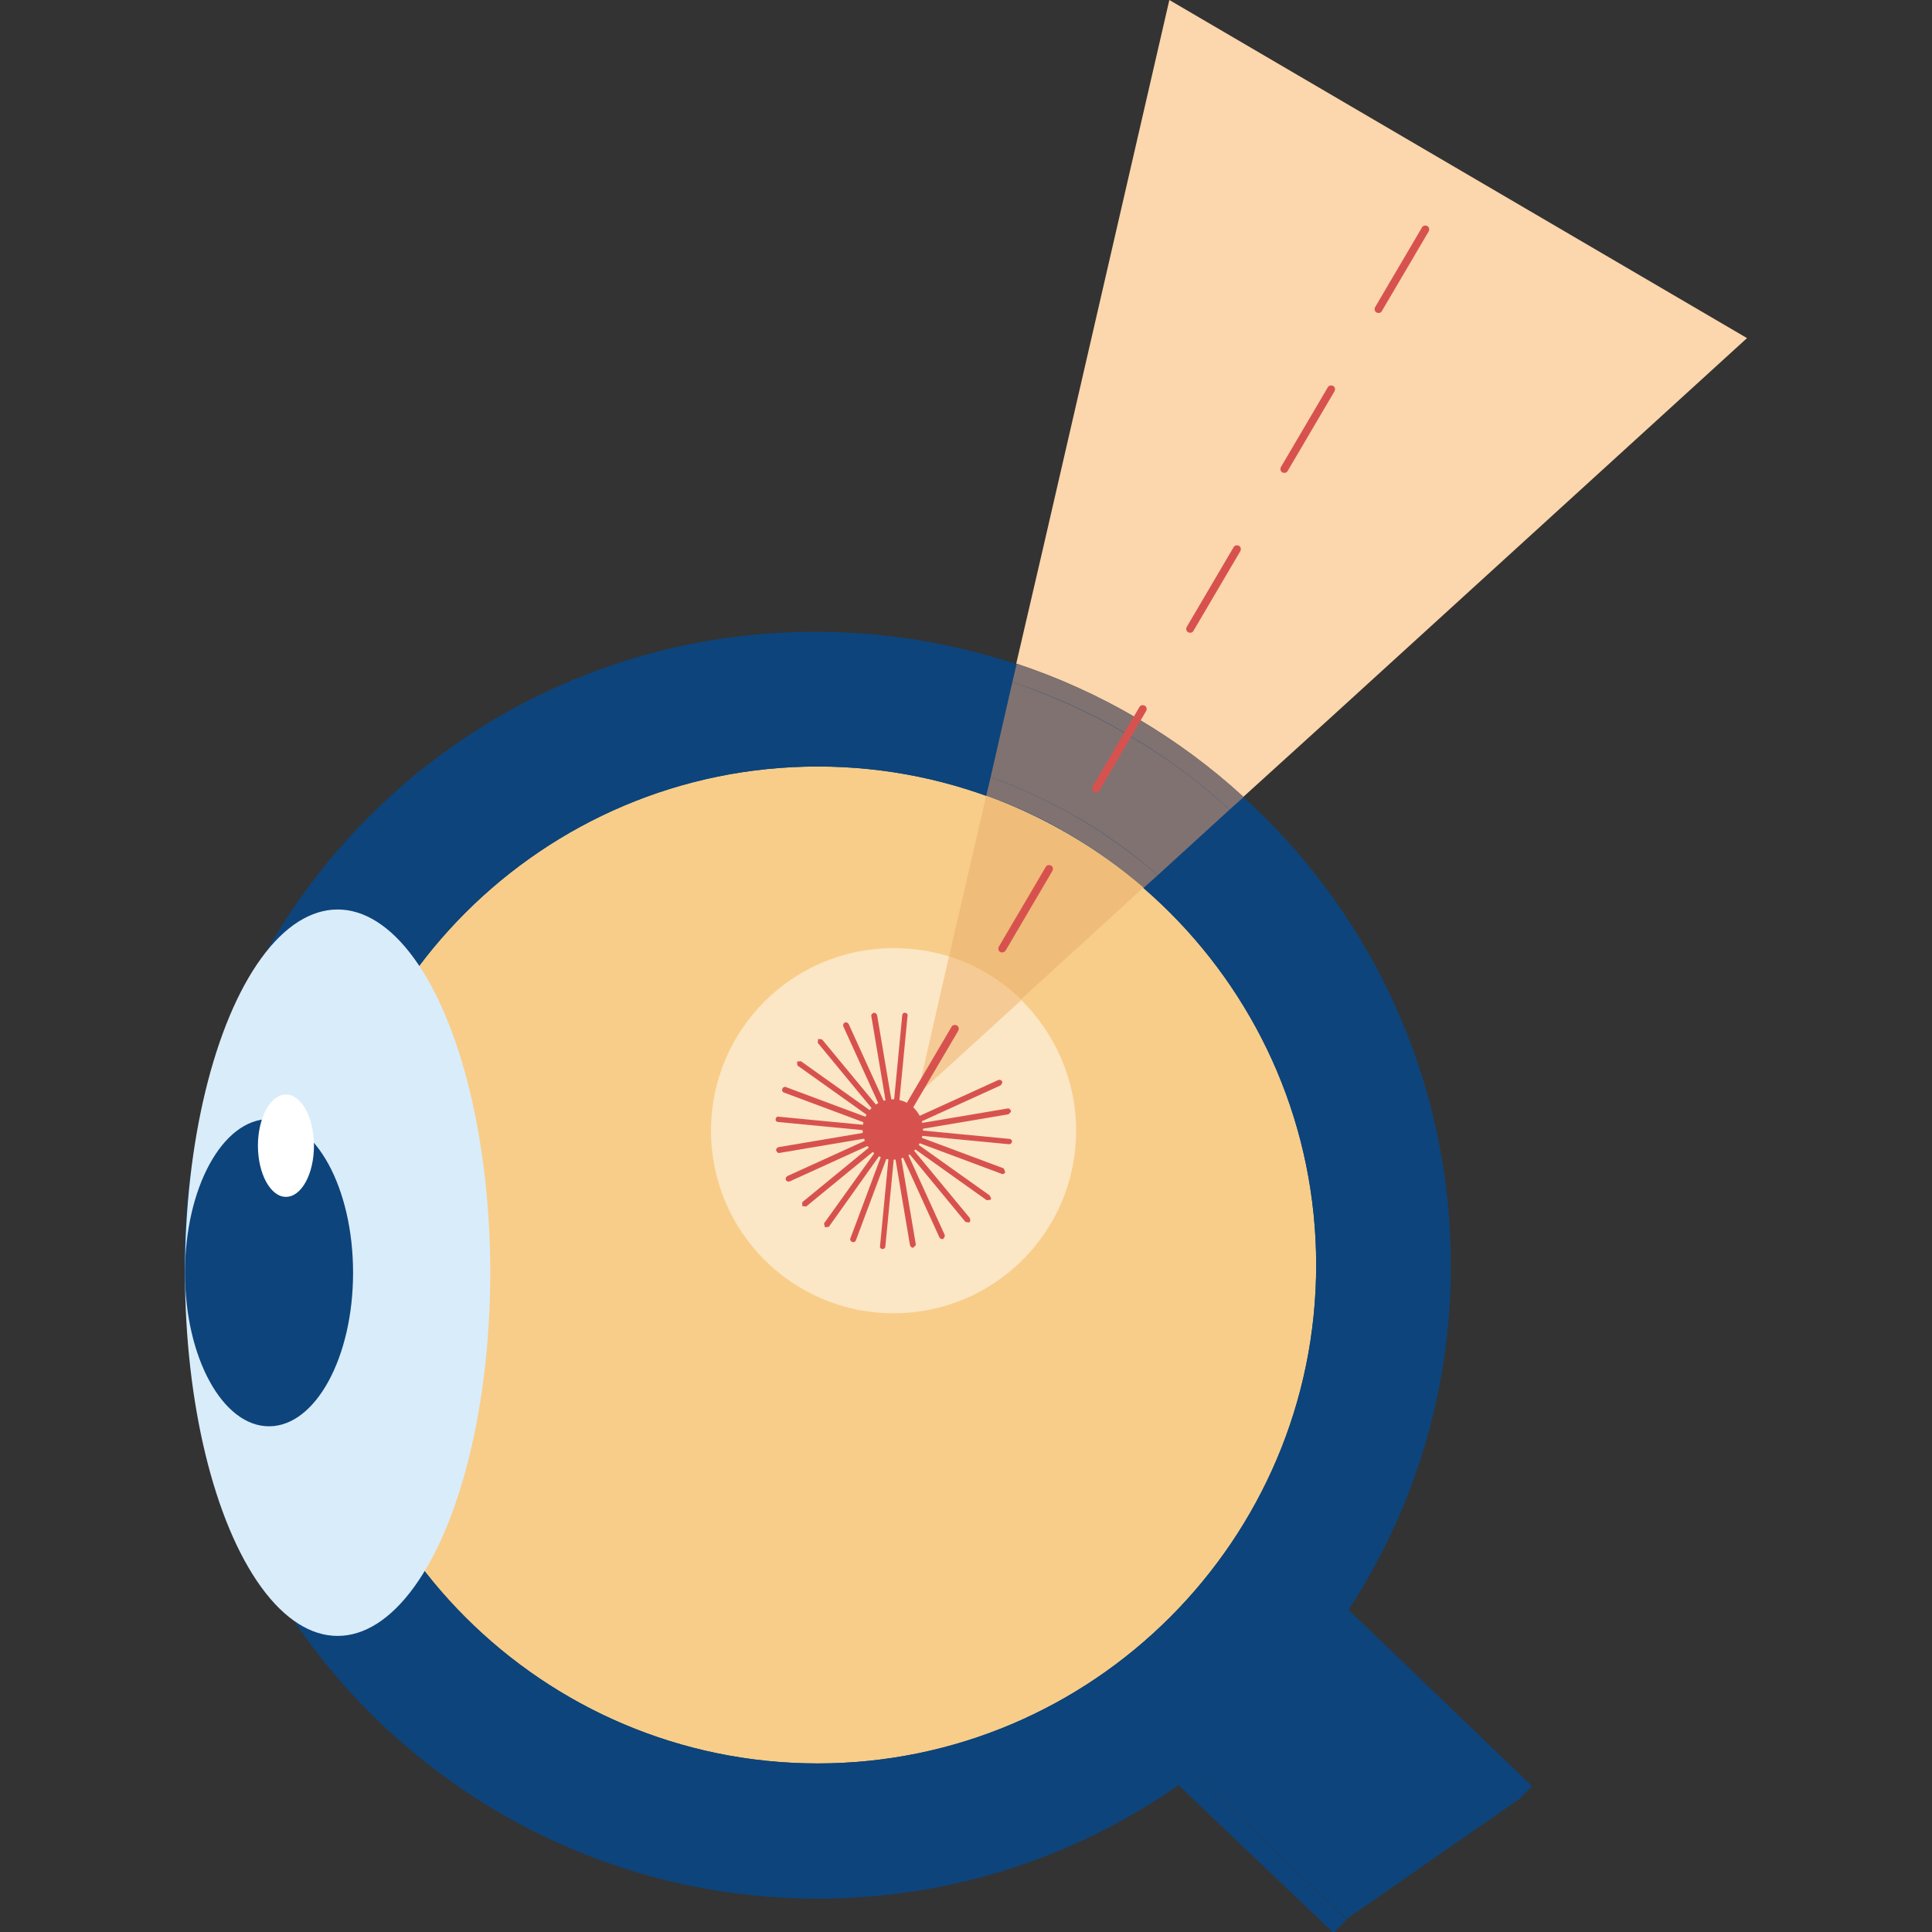
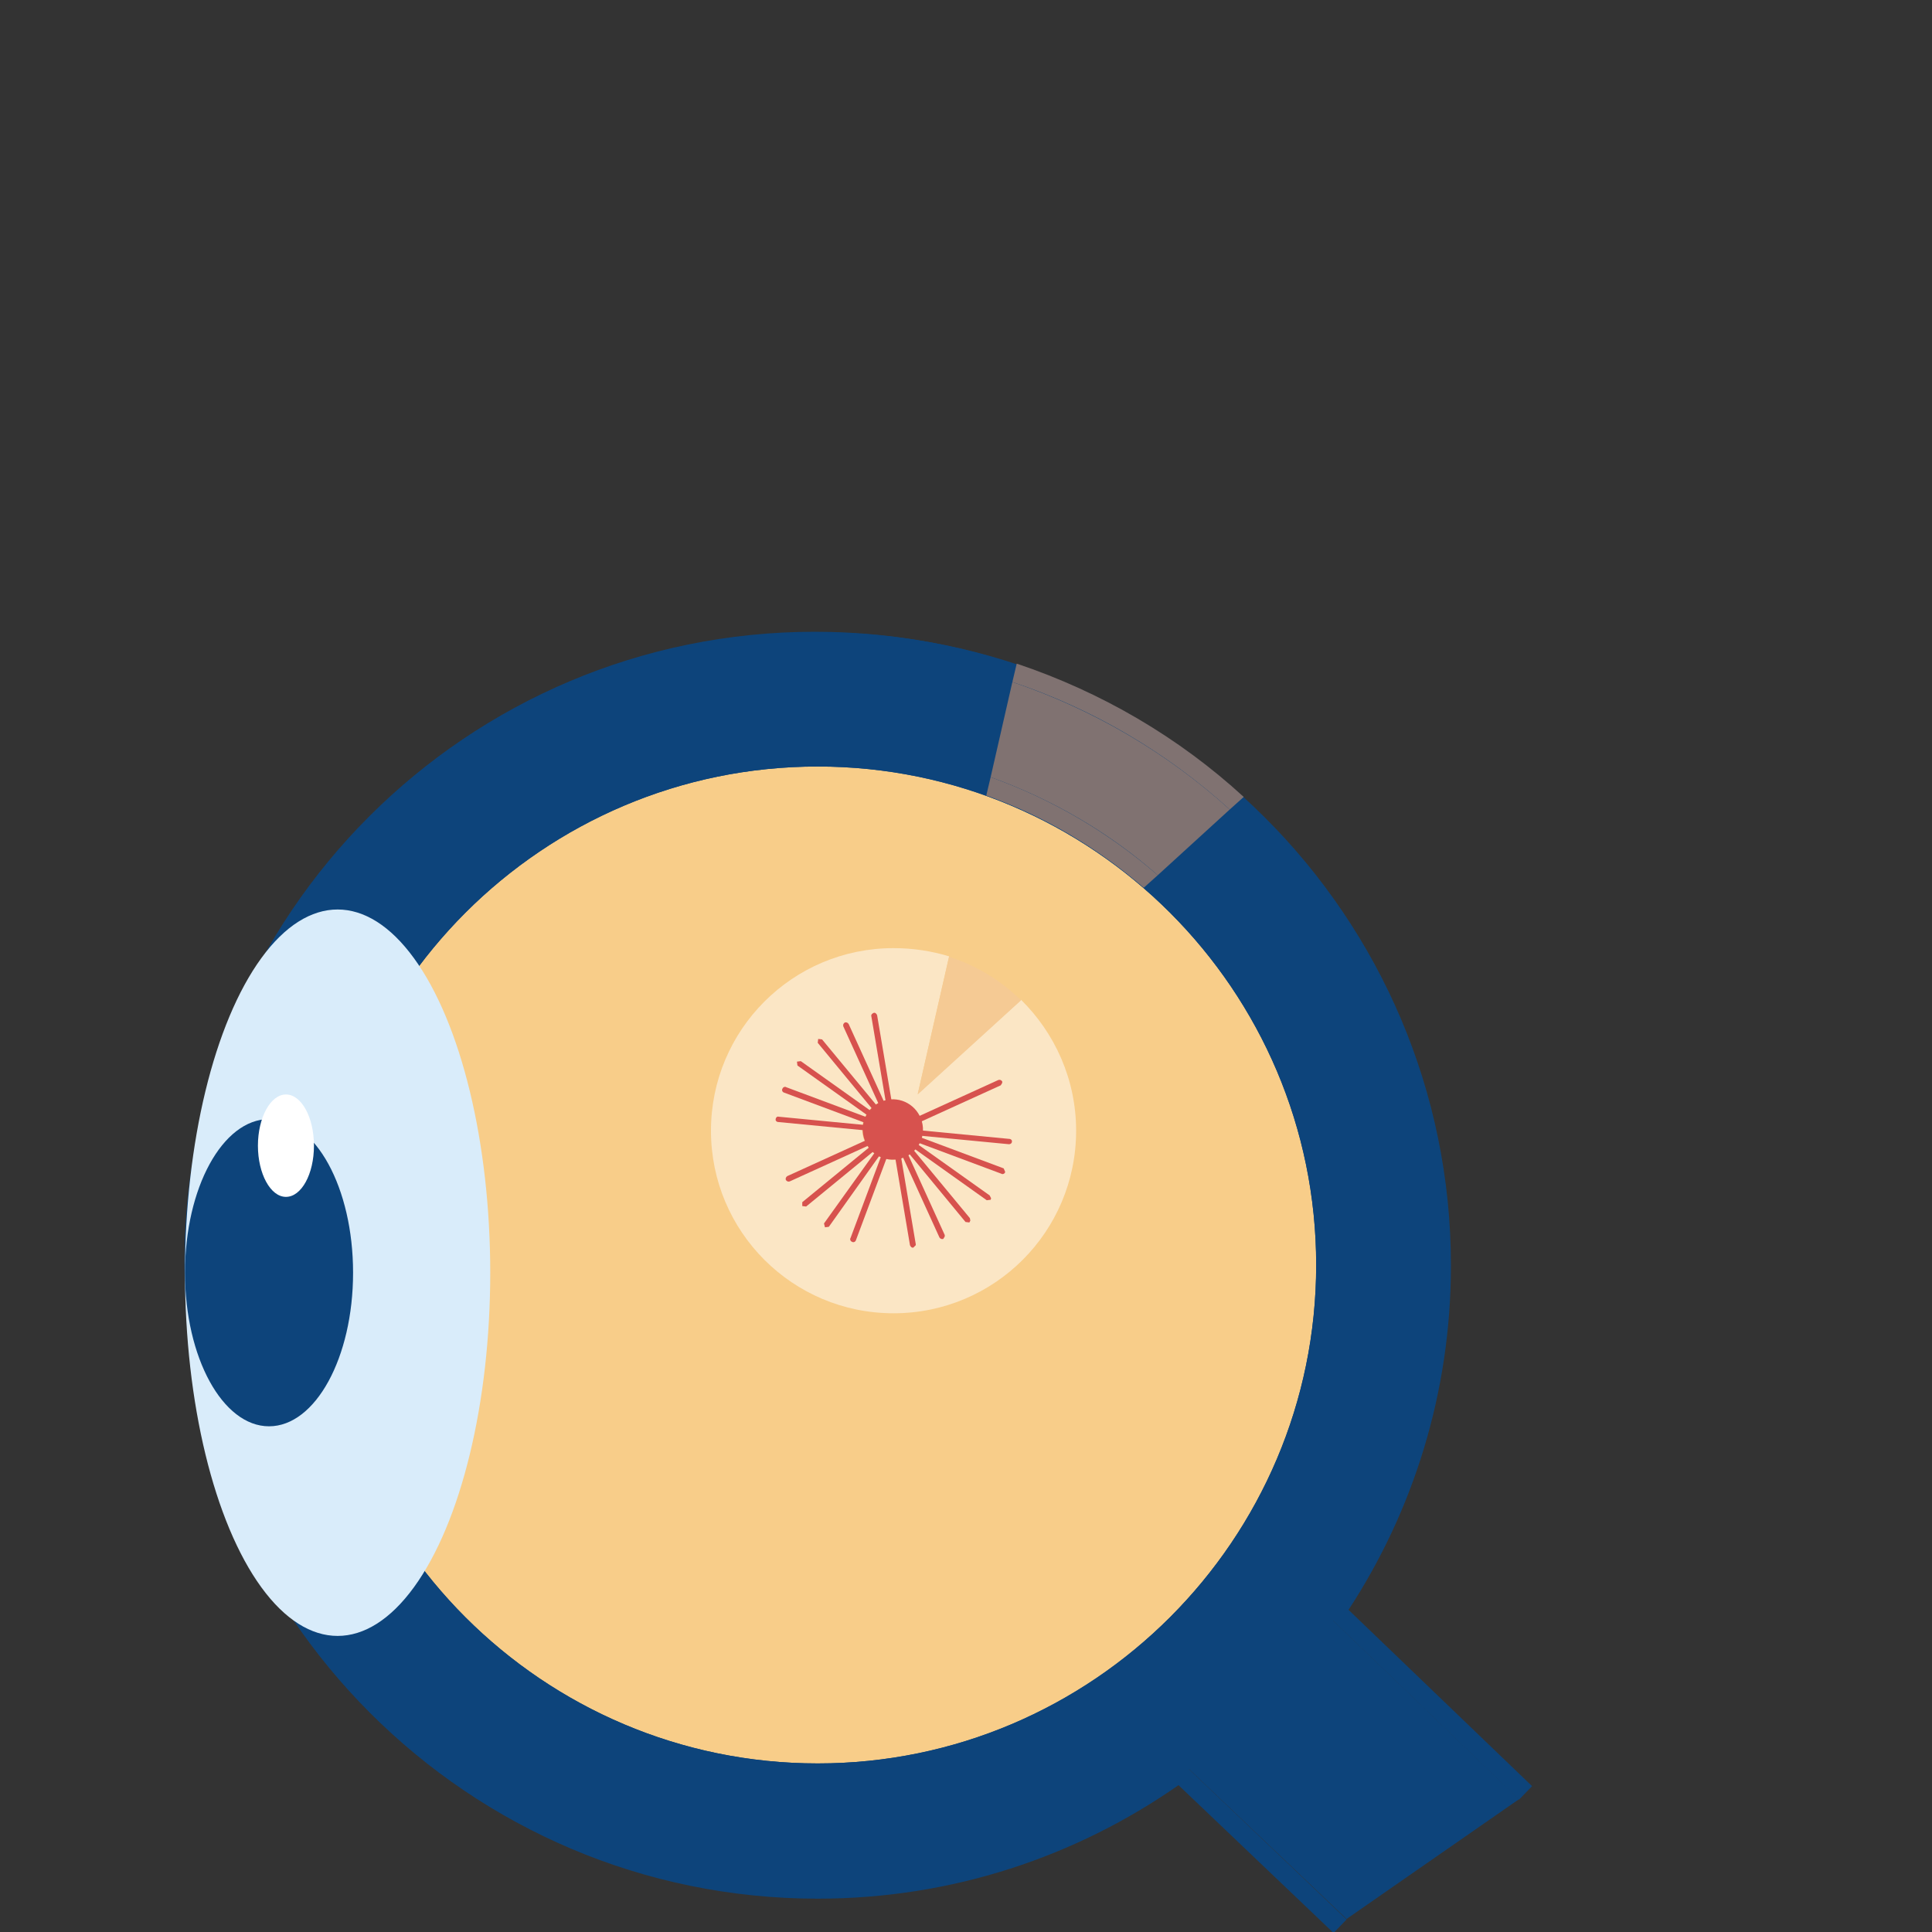
<svg xmlns="http://www.w3.org/2000/svg" viewBox="0 0 400 400">
  <rect x="0" y="0" width="400" height="400" fill="#333333" stroke="none" />
  <path d="m314.5 372.5-38.5-37c14.6-21.1 23.2-46.6 23.2-74.2 0-72-58.4-130.5-130.5-130.5-72 0-130.5 58.4-130.5 130.5s58.4 130.5 130.5 130.5c29 0 55.8-9.5 77.5-25.5l32.6 31z" fill="#0d447b" />
  <path d="m274.5 261.9c0 58.1-47.1 105.1-105.1 105.1-58.1 0-105.1-47.1-105.1-105.1s47.1-105.1 105.1-105.1c58-.1 105.1 47 105.1 105.1" fill="#f8cd89" />
  <path d="m169.3 368.9c-59 0-107.1-48-107.1-107.1 0-59 48-107.1 107.1-107.1 59 0 107.1 48 107.1 107.1s-48 107.1-107.1 107.1m0-210.2c-56.9 0-103.2 46.3-103.2 103.2s46.3 103.2 103.2 103.2 103.2-46.3 103.2-103.2-46.3-103.2-103.2-103.2" fill="#0d447b" />
  <path d="m169.3 389c-70.1 0-127.2-57-127.2-127.1s57.1-127.2 127.2-127.2 127.2 57.1 127.2 127.2c0 26.6-8.3 51.4-22.3 71.9l40.3 38.8 2.7-2.8-38-36.5c13.4-20.5 21.2-45 21.2-71.3 0-72.3-58.8-131.1-131.1-131.1s-131.1 58.8-131.1 131.1 58.8 131.1 131.1 131.1c27.8 0 53.5-8.7 74.7-23.5l32.1 30.6 2.7-2.8-34.4-32.8c-21.1 15.3-47 24.4-75.1 24.4" fill="#0d447b" />
  <path d="m169.3 368.9c-59 0-107.1-48-107.1-107.1 0-59 48-107.1 107.1-107.1 59 0 107.1 48 107.1 107.1s-48 107.1-107.1 107.1m0-210.2c-56.9 0-103.2 46.3-103.2 103.2s46.3 103.2 103.2 103.2 103.2-46.3 103.2-103.2-46.3-103.2-103.2-103.2" fill="#0d447b" />
  <ellipse cx="69.9" cy="263.5" fill="#d9ecfa" rx="31.6" ry="75.2" />
  <ellipse cx="55.7" cy="263.5" fill="#0d447b" rx="17.4" ry="31.8" />
  <path d="m65 237.2c0 5.9-2.6 10.6-5.8 10.6s-5.8-4.8-5.8-10.6 2.6-10.6 5.8-10.6 5.8 4.7 5.8 10.6z" fill="#fff" />
  <path d="m184.8 240.1c-3 0-5.7-2.2-6.2-5.2-.6-3.4 1.7-6.6 5.1-7.2.4-.1.7-.1 1-.1 3 0 5.7 2.2 6.2 5.2.6 3.4-1.7 6.6-5.1 7.2-.3.1-.6.1-1 .1m.2-43.8c-20.9 0-37.8 16.9-37.8 37.8s16.9 37.8 37.8 37.8 37.8-16.9 37.8-37.8c0-10.6-4.4-20.2-11.4-27.1l-21.4 19.5 6.5-28.5c-3.6-1.1-7.5-1.7-11.5-1.7" fill="#fbe6c5" />
  <g fill="#d7524e">
-     <path d="m209.3 230.2-.5.5-47.4 8c-.3.1-.6-.2-.7-.5s.2-.6.5-.7l47.4-8c.3-.1.6.2.7.5z" />
    <path d="m207.5 224.2-.3.5-43.7 19.9c-.3.1-.6 0-.8-.3-.1-.3 0-.6.3-.8l43.7-19.9c.3-.1.6 0 .8.3z" />
    <path d="m187.6 232.6-.2.4-20.5 16.8-.8-.1v-.8l20.5-16.8.8.1z" />
    <path d="m185.5 234.4-.1.2-13.8 19.4-.8.1-.2-.8 13.9-19.4.8-.1z" />
    <path d="m186.1 232.9v.1l-8.9 23.8c-.1.3-.5.5-.8.3-.3-.1-.5-.5-.3-.8l8.9-23.8c.1-.3.5-.5.8-.3z" />
-     <path d="m183.3 258.1c0 .3-.3.5-.6.5s-.6-.3-.5-.6l4.6-47.8c0-.3.3-.6.6-.5.3 0 .6.3.5.6z" />
    <path d="m189.6 257.8-.5.5c-.3.1-.6-.2-.7-.5l-8-47.4c-.1-.3.2-.6.5-.7s.6.2.7.5l8 47.4z" />
    <path d="m195.6 256-.3.5c-.3.1-.6 0-.8-.3l-19.9-43.7c-.1-.3 0-.6.3-.8.3-.1.6 0 .8.3l19.9 43.7z" />
    <path d="m200.9 252.7-.2.4-.8-.1-30.6-37.1.1-.8.8.1 30.6 37z" />
    <path d="m205.2 248.1-.1.3-.8.1-39.2-27.9-.1-.8.8-.1 39.1 27.8z" />
    <path d="m208.1 242.6v.1c-.1.3-.5.5-.8.3l-45-16.8c-.3-.1-.5-.5-.3-.8.1-.3.5-.5.8-.3l45 16.8z" />
    <path d="m209.5 236.4c0 .3-.3.5-.6.5l-47.8-4.6c-.3 0-.6-.3-.5-.6 0-.3.3-.6.6-.5l47.8 4.6c.3 0 .6.3.5.6z" />
    <path d="m191 232.8c.6 3.4-1.7 6.6-5.1 7.2s-6.6-1.7-7.2-5.1 1.7-6.6 5.1-7.2 6.6 1.7 7.2 5.1" />
  </g>
-   <path d="m242.1 0-26.1 113.3-5.6 24.1c17.6 5.8 33.6 15.3 47 27.6l18.4-16.7 85.9-78.3-59.8-35z" fill="#fcd6ac" />
  <path d="m209.6 141.2-4.5 19.7c12.8 4.6 24.6 11.5 34.6 20.3l14.9-13.6c-12.9-11.7-28.2-20.7-45-26.4" fill="#807271" />
  <path d="m210.5 137.4-.9 3.8c16.8 5.6 32.1 14.7 45 26.4l2.9-2.6c-13.4-12.3-29.4-21.7-47-27.6" fill="#807271" />
-   <path d="m204.2 164.7-7.7 33.3c5.7 1.8 10.7 4.9 14.9 8.9l25.4-23.2c-9.5-8.1-20.6-14.6-32.6-19" fill="#efbc7a" />
  <path d="m205.1 160.9-.9 3.8c12.1 4.3 23.1 10.9 32.6 19.1l2.9-2.6c-10.1-8.8-21.8-15.7-34.6-20.3" fill="#807271" />
  <path d="m196.5 198.1-6.5 28.5 21.4-19.5c-4.2-4.1-9.2-7.2-14.9-9" fill="#f5ca94" />
-   <path d="m286.1 64.4 9.7-16.5c.2-.4.1-.9-.3-1.1s-.9-.1-1.1.3l-9.7 16.5c-.2.4-.1.9.3 1.1s.9.1 1.1-.3zm-19.5 33.1 9.7-16.5c.2-.4.1-.9-.3-1.1s-.9-.1-1.1.3l-9.7 16.5c-.2.4-.1.9.3 1.1s.9.1 1.1-.3zm-19.5 33.1 9.7-16.5c.2-.4.1-.9-.3-1.1s-.9-.1-1.1.3l-9.7 16.5c-.2.4-.1.9.3 1.1s.9.1 1.1-.3zm-19.5 33.1 9.7-16.5c.2-.4.1-.9-.3-1.1s-.9-.1-1.1.3l-9.7 16.5c-.2.4-.1.9.3 1.1s.9.1 1.1-.3zm-19.4 33.1 9.7-16.5c.2-.4.1-.9-.3-1.1s-.9-.1-1.1.3l-9.7 16.5c-.2.4-.1.9.3 1.1.3.2.8.1 1.1-.3zm-19.5 33.1 9.7-16.5c.2-.4.1-.9-.3-1.1s-.9-.1-1.1.3l-9.7 16.5c-.2.4-.1.9.3 1.1s.8.1 1.1-.3z" fill="#d7524e" />
</svg>